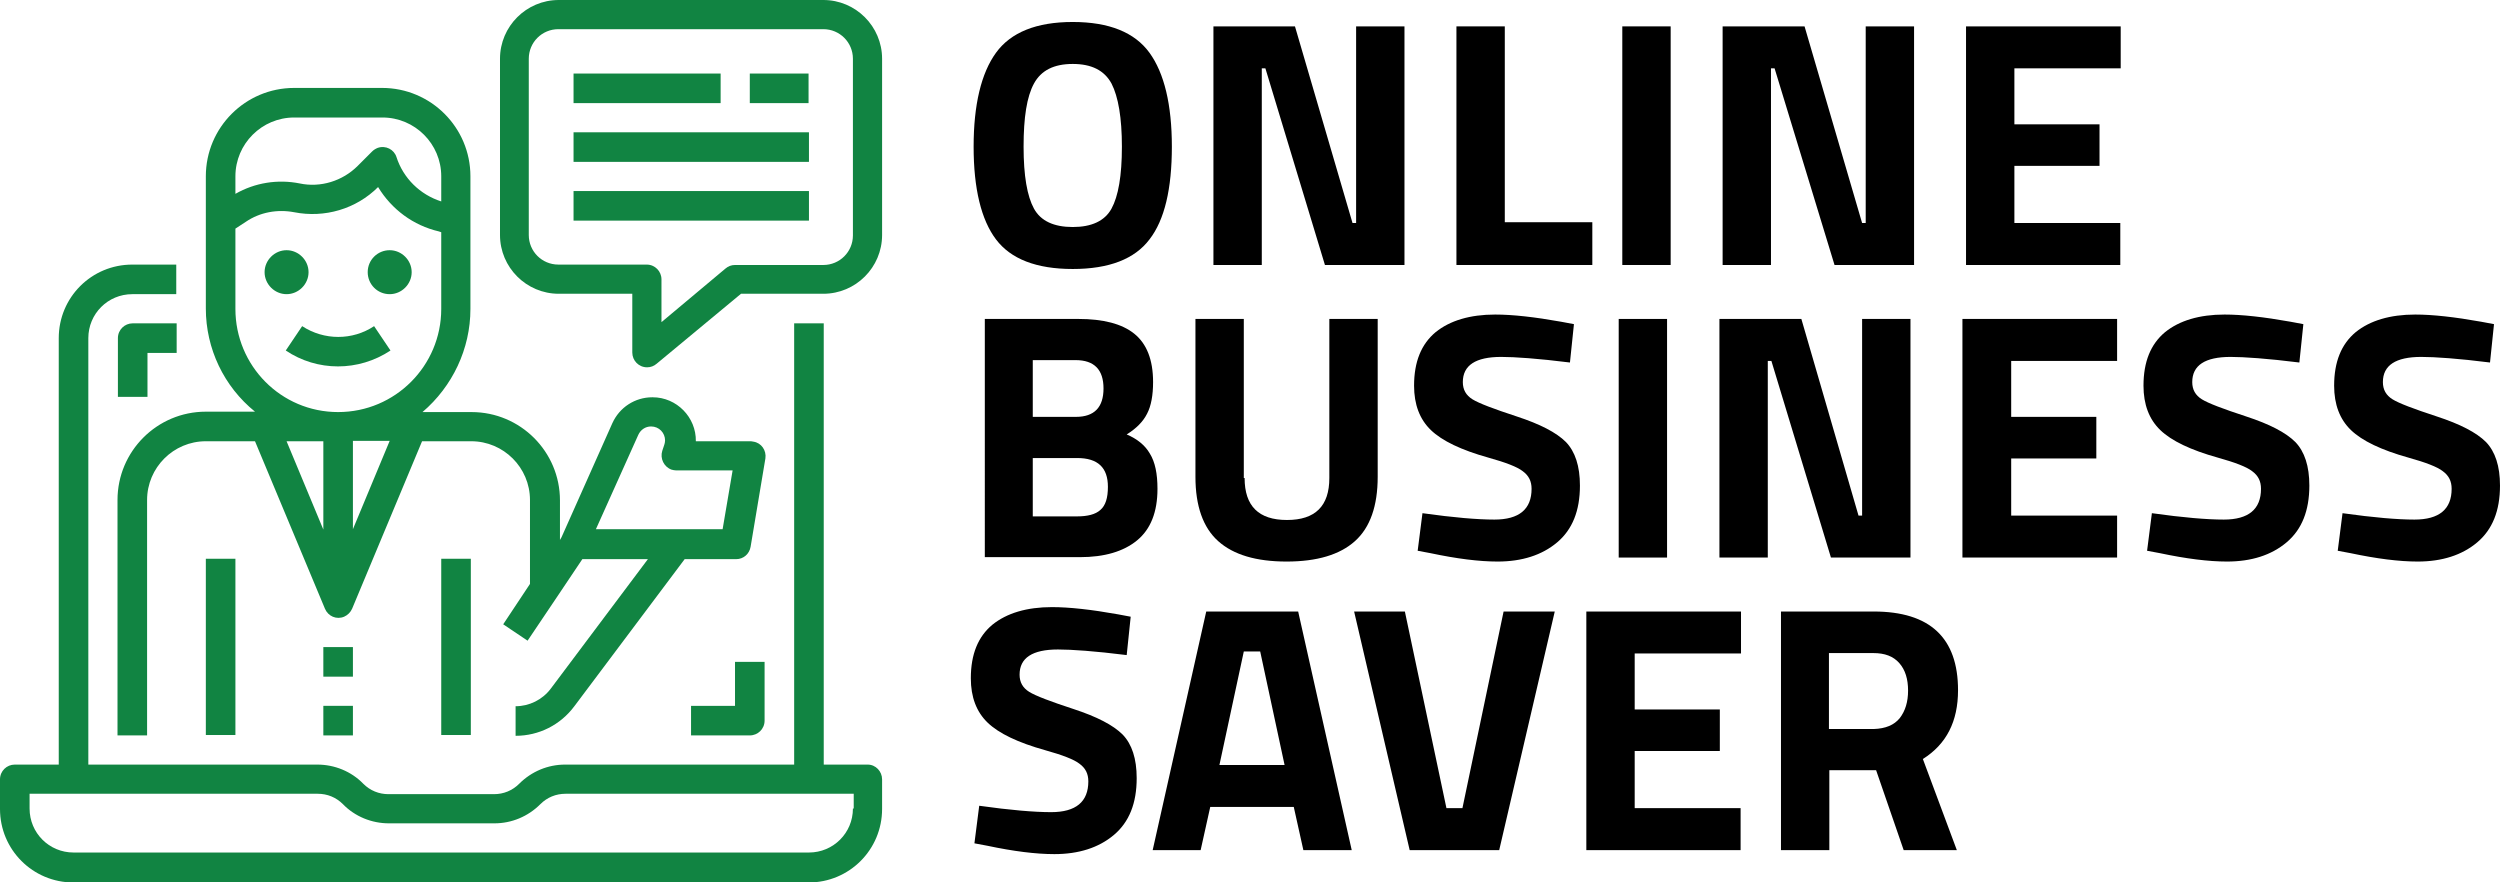
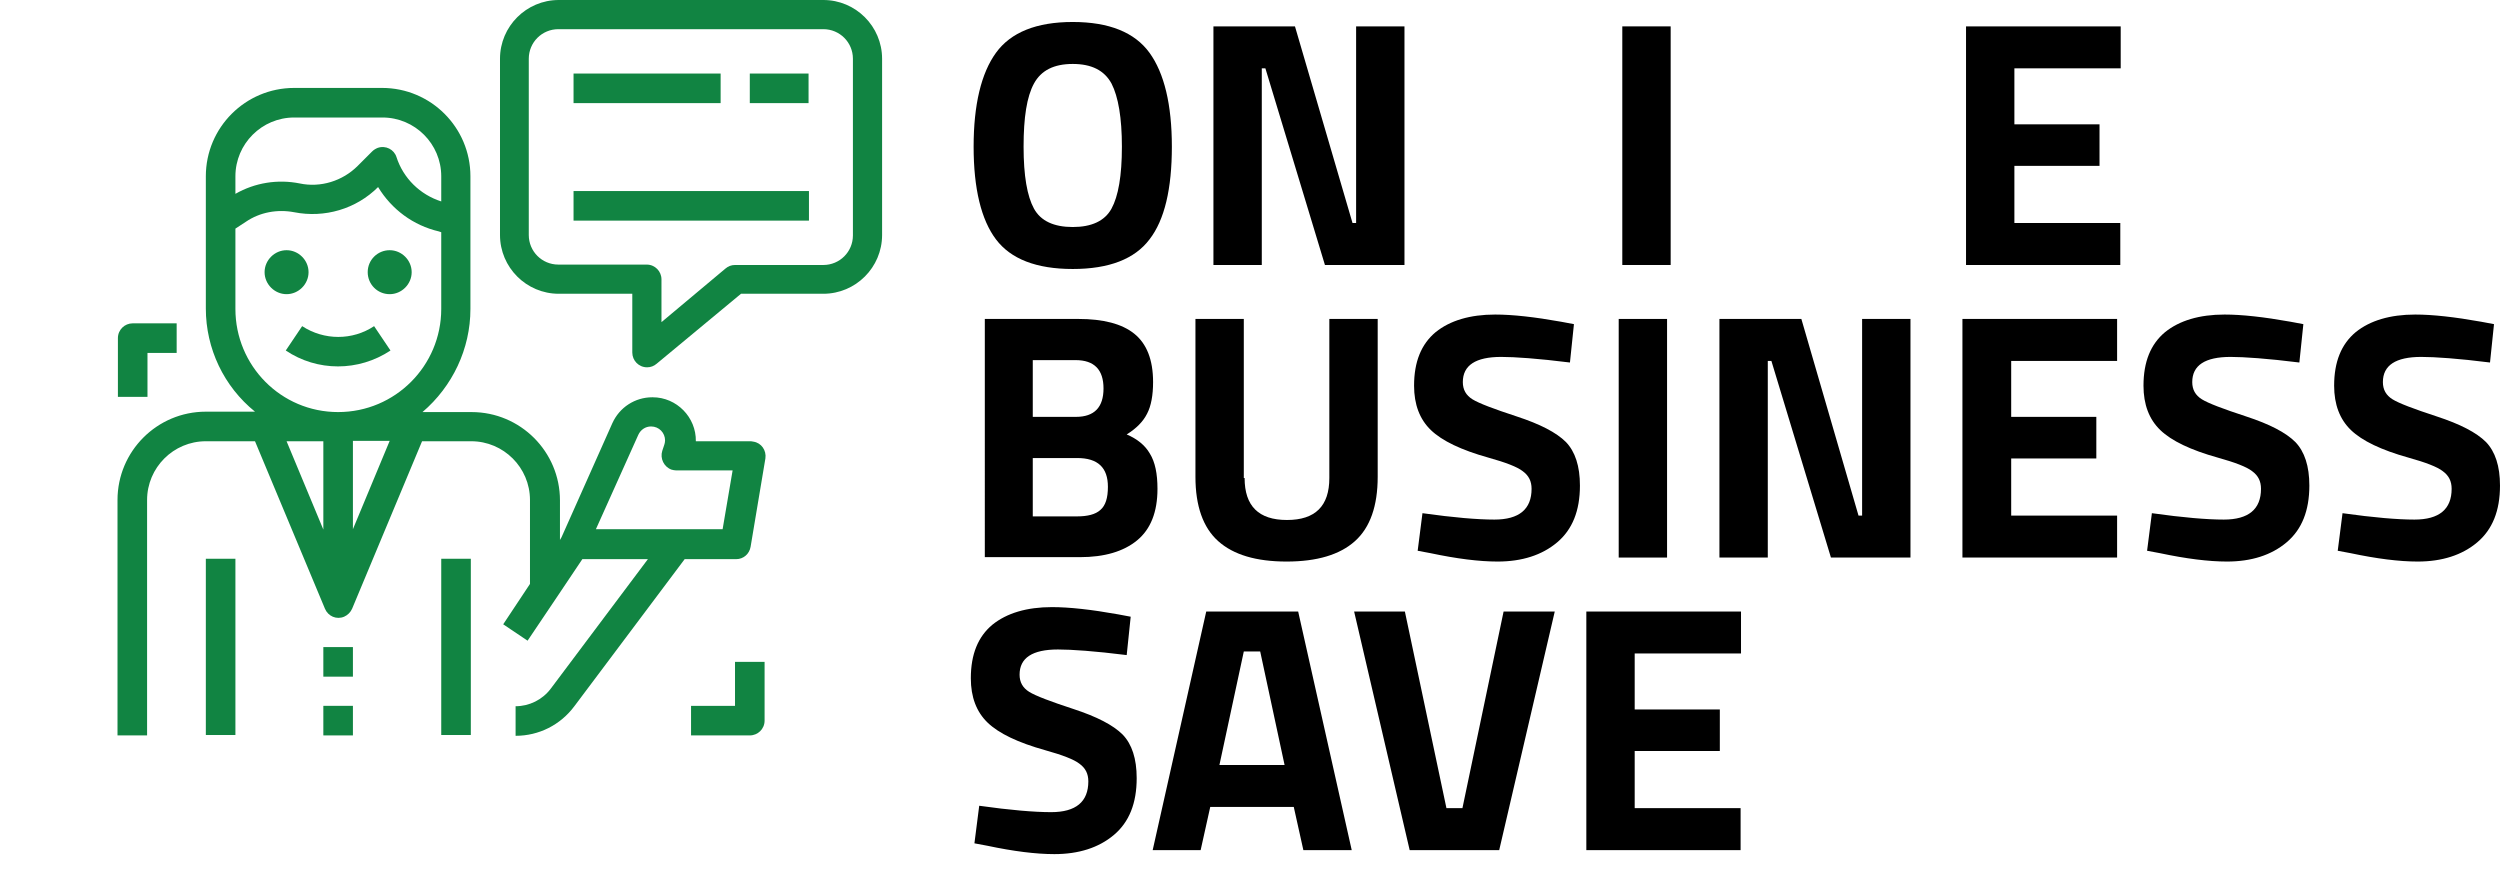
<svg xmlns="http://www.w3.org/2000/svg" version="1.1" id="Layer_1" x="0px" y="0px" viewBox="0 0 625.5 220.7" style="enable-background:new 0 0 625.5 220.7;" xml:space="preserve">
  <style type="text/css">
	.st0{fill:#118442;}
</style>
  <title>Introduction-beginning-information-content</title>
  <g id="Outline">
-     <path class="st0" d="M217.1,191.3h-11V80.9h-7.4v110.4h-57.3c-4.3,0-8.4,1.7-11.5,4.8c-1.7,1.7-3.9,2.6-6.3,2.6H97.2   c-2.4,0-4.6-0.9-6.3-2.6c-3-3.1-7.2-4.8-11.5-4.8H22.1V84.6c0-6.1,4.9-11,11-11h11v-7.4h-11c-10.2,0-18.4,8.2-18.4,18.4v106.7h-11   c-2,0-3.7,1.6-3.7,3.7v7.4c0,10.2,8.2,18.4,18.4,18.4h183.9c10.2,0,18.4-8.2,18.4-18.4V195C220.7,193,219.1,191.3,217.1,191.3z    M213.4,202.3c0,6.1-4.9,11-11,11H18.4c-6.1,0-11-4.9-11-11v-3.7h72.1c2.4,0,4.6,0.9,6.3,2.6c3,3.1,7.2,4.8,11.5,4.8h26.4   c4.3,0,8.4-1.7,11.5-4.8c1.7-1.7,3.9-2.6,6.3-2.6h72.1V202.3z" />
    <rect x="110.4" y="139.8" class="st0" width="7.4" height="44.1" />
    <rect x="51.5" y="139.8" class="st0" width="7.4" height="44.1" />
    <path class="st0" d="M117.7,77.3V44.1c0-12.2-9.9-22.1-22.1-22.1H73.6c-12.2,0-22.1,9.9-22.1,22.1v33.1c0,10,4.5,19.5,12.3,25.8   H51.5c-12.2,0-22.1,9.9-22.1,22.1v58.9h7.4v-58.9c0-8.1,6.6-14.7,14.7-14.7h12.3l17.5,41.9c0.8,1.9,2.9,2.8,4.8,2   c0.9-0.4,1.6-1.1,2-2l17.5-41.9h12.3c8.1,0,14.7,6.6,14.7,14.7v21l-6.7,10.1l6.1,4.1l7.4-11l6.3-9.4h16.4l-24.3,32.4   c-2.1,2.8-5.4,4.4-8.8,4.4v7.4c5.8,0,11.2-2.7,14.7-7.4l27.6-36.8h12.9c1.8,0,3.3-1.3,3.6-3.1l3.7-22.1c0.3-2-1-3.9-3-4.2   c-0.2,0-0.4-0.1-0.6-0.1h-13.8c0.1-6-4.8-11-10.8-11c0,0-0.1,0-0.1,0c-4.3,0-8.2,2.5-10,6.5l-12.7,28.5l-0.4,0.7v-9.9   c0-12.2-9.9-22.1-22.1-22.1h-12.3C113.2,96.7,117.7,87.3,117.7,77.3z M159.7,108.8c0.6-1.3,1.8-2.1,3.2-2.1c2,0,3.5,1.6,3.5,3.5   c0,0.4-0.1,0.8-0.2,1.1l-0.5,1.5c-0.6,1.9,0.4,4,2.3,4.7c0.4,0.1,0.8,0.2,1.2,0.2h14.1l-2.5,14.7h-31.7L159.7,108.8z M58.9,44.1   c0-8.1,6.6-14.7,14.7-14.7h22.1c8.1,0,14.7,6.6,14.7,14.7v6.3c-5.3-1.7-9.5-5.8-11.2-11.1c-0.6-1.9-2.7-3-4.7-2.3   c-0.5,0.2-1,0.5-1.4,0.9l-3.6,3.6c-3.8,3.8-9.3,5.5-14.5,4.4c-5.5-1.1-11.2-0.2-16.1,2.6V44.1z M58.9,77.3V57.2l2.6-1.7   c3.5-2.4,7.9-3.2,12.1-2.4c7.6,1.5,15.5-0.8,21-6.3c3.4,5.6,8.8,9.6,15.2,11.1l0.6,0.2v19.2c0,14.2-11.5,25.8-25.8,25.8   S58.9,91.5,58.9,77.3z M80.9,110.4v22.1l-9.2-22.1H80.9z M88.3,132.4v-22.1h9.2L88.3,132.4z" />
    <path class="st0" d="M71.5,87.7c7.9,5.3,18.2,5.3,26.2,0l-4.1-6.1c-5.4,3.6-12.5,3.6-18,0L71.5,87.7z" />
    <path class="st0" d="M71.7,73.6c3,0,5.5-2.5,5.5-5.5s-2.5-5.5-5.5-5.5s-5.5,2.5-5.5,5.5C66.2,71.1,68.7,73.6,71.7,73.6z" />
    <path class="st0" d="M97.5,73.6c3,0,5.5-2.5,5.5-5.5s-2.5-5.5-5.5-5.5S92,65,92,68.1C92,71.1,94.4,73.6,97.5,73.6z" />
    <rect x="80.9" y="161.9" class="st0" width="7.4" height="7.4" />
    <rect x="80.9" y="176.6" class="st0" width="7.4" height="7.4" />
    <path class="st0" d="M206,0h-66.2c-8.1,0-14.7,6.6-14.7,14.7v44.1c0,8.1,6.6,14.7,14.7,14.7h18.4v14.7c0,2,1.6,3.7,3.7,3.7   c0.9,0,1.7-0.3,2.4-0.9l21.1-17.5H206c8.1,0,14.7-6.6,14.7-14.7V14.7C220.7,6.6,214.1,0,206,0z M213.4,58.9c0,4.1-3.3,7.4-7.4,7.4   h-22.1c-0.9,0-1.7,0.3-2.4,0.9l-16,13.4V69.9c0-2-1.6-3.7-3.7-3.7h-22.1c-4.1,0-7.4-3.3-7.4-7.4V14.7c0-4.1,3.3-7.4,7.4-7.4H206   c4.1,0,7.4,3.3,7.4,7.4V58.9z" />
    <rect x="143.5" y="18.4" class="st0" width="36.8" height="7.4" />
    <rect x="187.6" y="18.4" class="st0" width="14.7" height="7.4" />
-     <rect x="143.5" y="33.1" class="st0" width="58.9" height="7.4" />
    <rect x="143.5" y="47.8" class="st0" width="58.9" height="7.4" />
    <path class="st0" d="M36.8,88.3h7.4v-7.4h-11c-2,0-3.7,1.6-3.7,3.7v14.7h7.4V88.3z" />
    <path class="st0" d="M183.9,176.6h-11v7.4h14.7c2,0,3.7-1.6,3.7-3.7v-14.7h-7.4V176.6z" />
  </g>
  <g>
    <path d="M287.6,59.9c-3.7,4.9-10.1,7.4-19.2,7.4c-9.1,0-15.5-2.5-19.2-7.4c-3.7-4.9-5.6-12.7-5.6-23.2s1.9-18.4,5.6-23.5   c3.7-5.1,10.1-7.7,19.2-7.7c9.1,0,15.5,2.6,19.2,7.7c3.7,5.1,5.6,13,5.6,23.5S291.4,55,287.6,59.9z M258.7,52.2   c1.7,3.1,5,4.6,9.7,4.6c4.7,0,8-1.5,9.7-4.6c1.7-3.1,2.6-8.2,2.6-15.5c0-7.2-0.9-12.5-2.6-15.8c-1.8-3.3-5-4.9-9.7-4.9   c-4.7,0-7.9,1.6-9.7,4.9c-1.8,3.3-2.6,8.5-2.6,15.8C256.1,44,257,49.1,258.7,52.2z" />
    <path d="M303.6,66.3V6.6H324l14.4,49.2h0.9V6.6h12.1v59.7h-19.9l-14.9-49.2h-0.9v49.2H303.6z" />
-     <path d="M398.4,66.3h-34V6.6h12.1v49h21.9V66.3z" />
    <path d="M405.9,66.3V6.6H418v59.7H405.9z" />
-     <path d="M431,66.3V6.6h20.5l14.4,49.2h0.9V6.6h12.1v59.7H459L444,17.1h-0.9v49.2H431z" />
    <path d="M491.9,66.3V6.6h38.7v10.5H504v14h21.3v10.4H504v14.3h26.5v10.5H491.9z" />
    <path d="M246.3,79.8h23.5c6.2,0,10.9,1.2,14,3.7c3.1,2.5,4.7,6.5,4.7,12.1c0,3.3-0.5,6-1.5,7.9c-1,2-2.7,3.7-5.1,5.2   c2.6,1.1,4.6,2.7,5.8,4.8c1.3,2.1,1.9,5,1.9,8.8c0,5.8-1.7,10.1-5.1,12.9c-3.4,2.8-8.2,4.2-14.3,4.2h-23.8V79.8z M269.1,90.1h-10.7   v14.2h10.8c4.6,0,6.9-2.4,6.9-7.1C276.1,92.5,273.8,90.1,269.1,90.1z M269.5,114.6h-11.1v14.6h11.1c2.6,0,4.6-0.5,5.8-1.6   c1.3-1.1,1.9-3,1.9-5.8C277.2,117,274.7,114.6,269.5,114.6z" />
    <path d="M311.4,119.6c0,7,3.5,10.5,10.6,10.5c7.1,0,10.6-3.5,10.6-10.5V79.8h12.1v39.5c0,7.3-1.9,12.7-5.7,16.1s-9.5,5.1-17.1,5.1   c-7.6,0-13.3-1.7-17.1-5.1c-3.8-3.4-5.7-8.8-5.7-16.1V79.8h12.1V119.6z" />
    <path d="M375.6,89.3c-6.4,0-9.6,2.1-9.6,6.3c0,1.9,0.8,3.3,2.4,4.3c1.6,1,5.3,2.4,11.1,4.3c5.8,1.9,9.9,4,12.3,6.4   c2.3,2.4,3.5,6,3.5,10.9c0,6.3-1.9,11-5.7,14.2c-3.8,3.2-8.8,4.8-14.9,4.8c-4.6,0-10.2-0.7-16.8-2.1l-3.2-0.6l1.2-9.4   c7.8,1.1,13.8,1.6,18,1.6c6.2,0,9.3-2.6,9.3-7.7c0-1.9-0.7-3.3-2.2-4.4c-1.4-1.1-4.3-2.2-8.6-3.4c-6.8-1.9-11.6-4.2-14.4-6.9   c-2.8-2.7-4.2-6.4-4.2-11.1c0-6,1.8-10.4,5.4-13.4c3.6-2.9,8.6-4.4,14.9-4.4c4.3,0,9.8,0.6,16.5,1.8l3.2,0.6l-1,9.6   C384.8,89.7,379,89.3,375.6,89.3z" />
    <path d="M405,139.5V79.8h12.1v59.7H405z" />
    <path d="M430.2,139.5V79.8h20.5L465,129h0.9V79.8H478v59.7h-19.9l-14.9-49.2h-0.9v49.2H430.2z" />
    <path d="M491,139.5V79.8h38.7v10.5h-26.5v14h21.3v10.4h-21.3V129h26.5v10.5H491z" />
    <path d="M558.1,89.3c-6.4,0-9.6,2.1-9.6,6.3c0,1.9,0.8,3.3,2.4,4.3c1.6,1,5.3,2.4,11.1,4.3c5.8,1.9,9.9,4,12.3,6.4   c2.3,2.4,3.5,6,3.5,10.9c0,6.3-1.9,11-5.7,14.2c-3.8,3.2-8.8,4.8-14.9,4.8c-4.6,0-10.2-0.7-16.8-2.1l-3.2-0.6l1.2-9.4   c7.8,1.1,13.8,1.6,18,1.6c6.2,0,9.3-2.6,9.3-7.7c0-1.9-0.7-3.3-2.2-4.4c-1.4-1.1-4.3-2.2-8.6-3.4c-6.8-1.9-11.6-4.2-14.4-6.9   c-2.8-2.7-4.2-6.4-4.2-11.1c0-6,1.8-10.4,5.4-13.4c3.6-2.9,8.6-4.4,14.9-4.4c4.3,0,9.8,0.6,16.5,1.8l3.2,0.6l-1,9.6   C567.3,89.7,561.4,89.3,558.1,89.3z" />
    <path d="M605.8,89.3c-6.4,0-9.6,2.1-9.6,6.3c0,1.9,0.8,3.3,2.4,4.3c1.6,1,5.3,2.4,11.1,4.3c5.8,1.9,9.9,4,12.3,6.4   c2.3,2.4,3.5,6,3.5,10.9c0,6.3-1.9,11-5.7,14.2c-3.8,3.2-8.8,4.8-14.9,4.8c-4.6,0-10.2-0.7-16.8-2.1l-3.2-0.6l1.2-9.4   c7.8,1.1,13.8,1.6,18,1.6c6.2,0,9.3-2.6,9.3-7.7c0-1.9-0.7-3.3-2.2-4.4c-1.4-1.1-4.3-2.2-8.6-3.4c-6.8-1.9-11.6-4.2-14.4-6.9   c-2.8-2.7-4.2-6.4-4.2-11.1c0-6,1.8-10.4,5.4-13.4c3.6-2.9,8.6-4.4,14.9-4.4c4.3,0,9.8,0.6,16.5,1.8l3.2,0.6l-1,9.6   C615.1,89.7,609.2,89.3,605.8,89.3z" />
    <path d="M264.7,162.5c-6.4,0-9.6,2.1-9.6,6.3c0,1.9,0.8,3.3,2.4,4.3c1.6,1,5.3,2.4,11.1,4.3c5.8,1.9,9.9,4,12.3,6.4   c2.3,2.4,3.5,6,3.5,10.9c0,6.3-1.9,11-5.7,14.2c-3.8,3.2-8.8,4.8-14.9,4.8c-4.6,0-10.2-0.7-16.8-2.1l-3.2-0.6l1.2-9.4   c7.8,1.1,13.8,1.6,18,1.6c6.2,0,9.3-2.6,9.3-7.7c0-1.9-0.7-3.3-2.2-4.4c-1.4-1.1-4.3-2.2-8.6-3.4c-6.8-1.9-11.6-4.2-14.4-6.9   c-2.8-2.7-4.2-6.4-4.2-11.1c0-6,1.8-10.4,5.4-13.4c3.6-2.9,8.6-4.4,14.9-4.4c4.3,0,9.8,0.6,16.5,1.8l3.2,0.6l-1,9.6   C273.9,162.9,268.1,162.5,264.7,162.5z" />
    <path d="M288.4,212.7l13.4-59.7h23l13.4,59.7h-12.1l-2.4-10.8h-20.9l-2.4,10.8H288.4z M311.2,163l-6.1,28.4h16.3l-6.1-28.4H311.2z" />
    <path d="M376.2,153H389l-13.9,59.7h-22.4L338.8,153h12.7l10.4,49.2h4L376.2,153z" />
    <path d="M396.9,212.7V153h38.7v10.5H409v14h21.3v10.4H409v14.3h26.5v10.5H396.9z" />
-     <path d="M457.7,192.7v20h-12.1V153h23.2c14.1,0,21.1,6.6,21.1,19.7c0,7.8-2.9,13.5-8.8,17.2l8.5,22.8h-13.3l-6.9-20H457.7z    M475.3,179.7c1.4-1.8,2.1-4.1,2.1-6.9c0-2.9-0.7-5.2-2.2-6.9c-1.5-1.7-3.6-2.5-6.5-2.5h-11.1v19h11.2   C471.8,182.3,473.9,181.4,475.3,179.7z" />
  </g>
</svg>